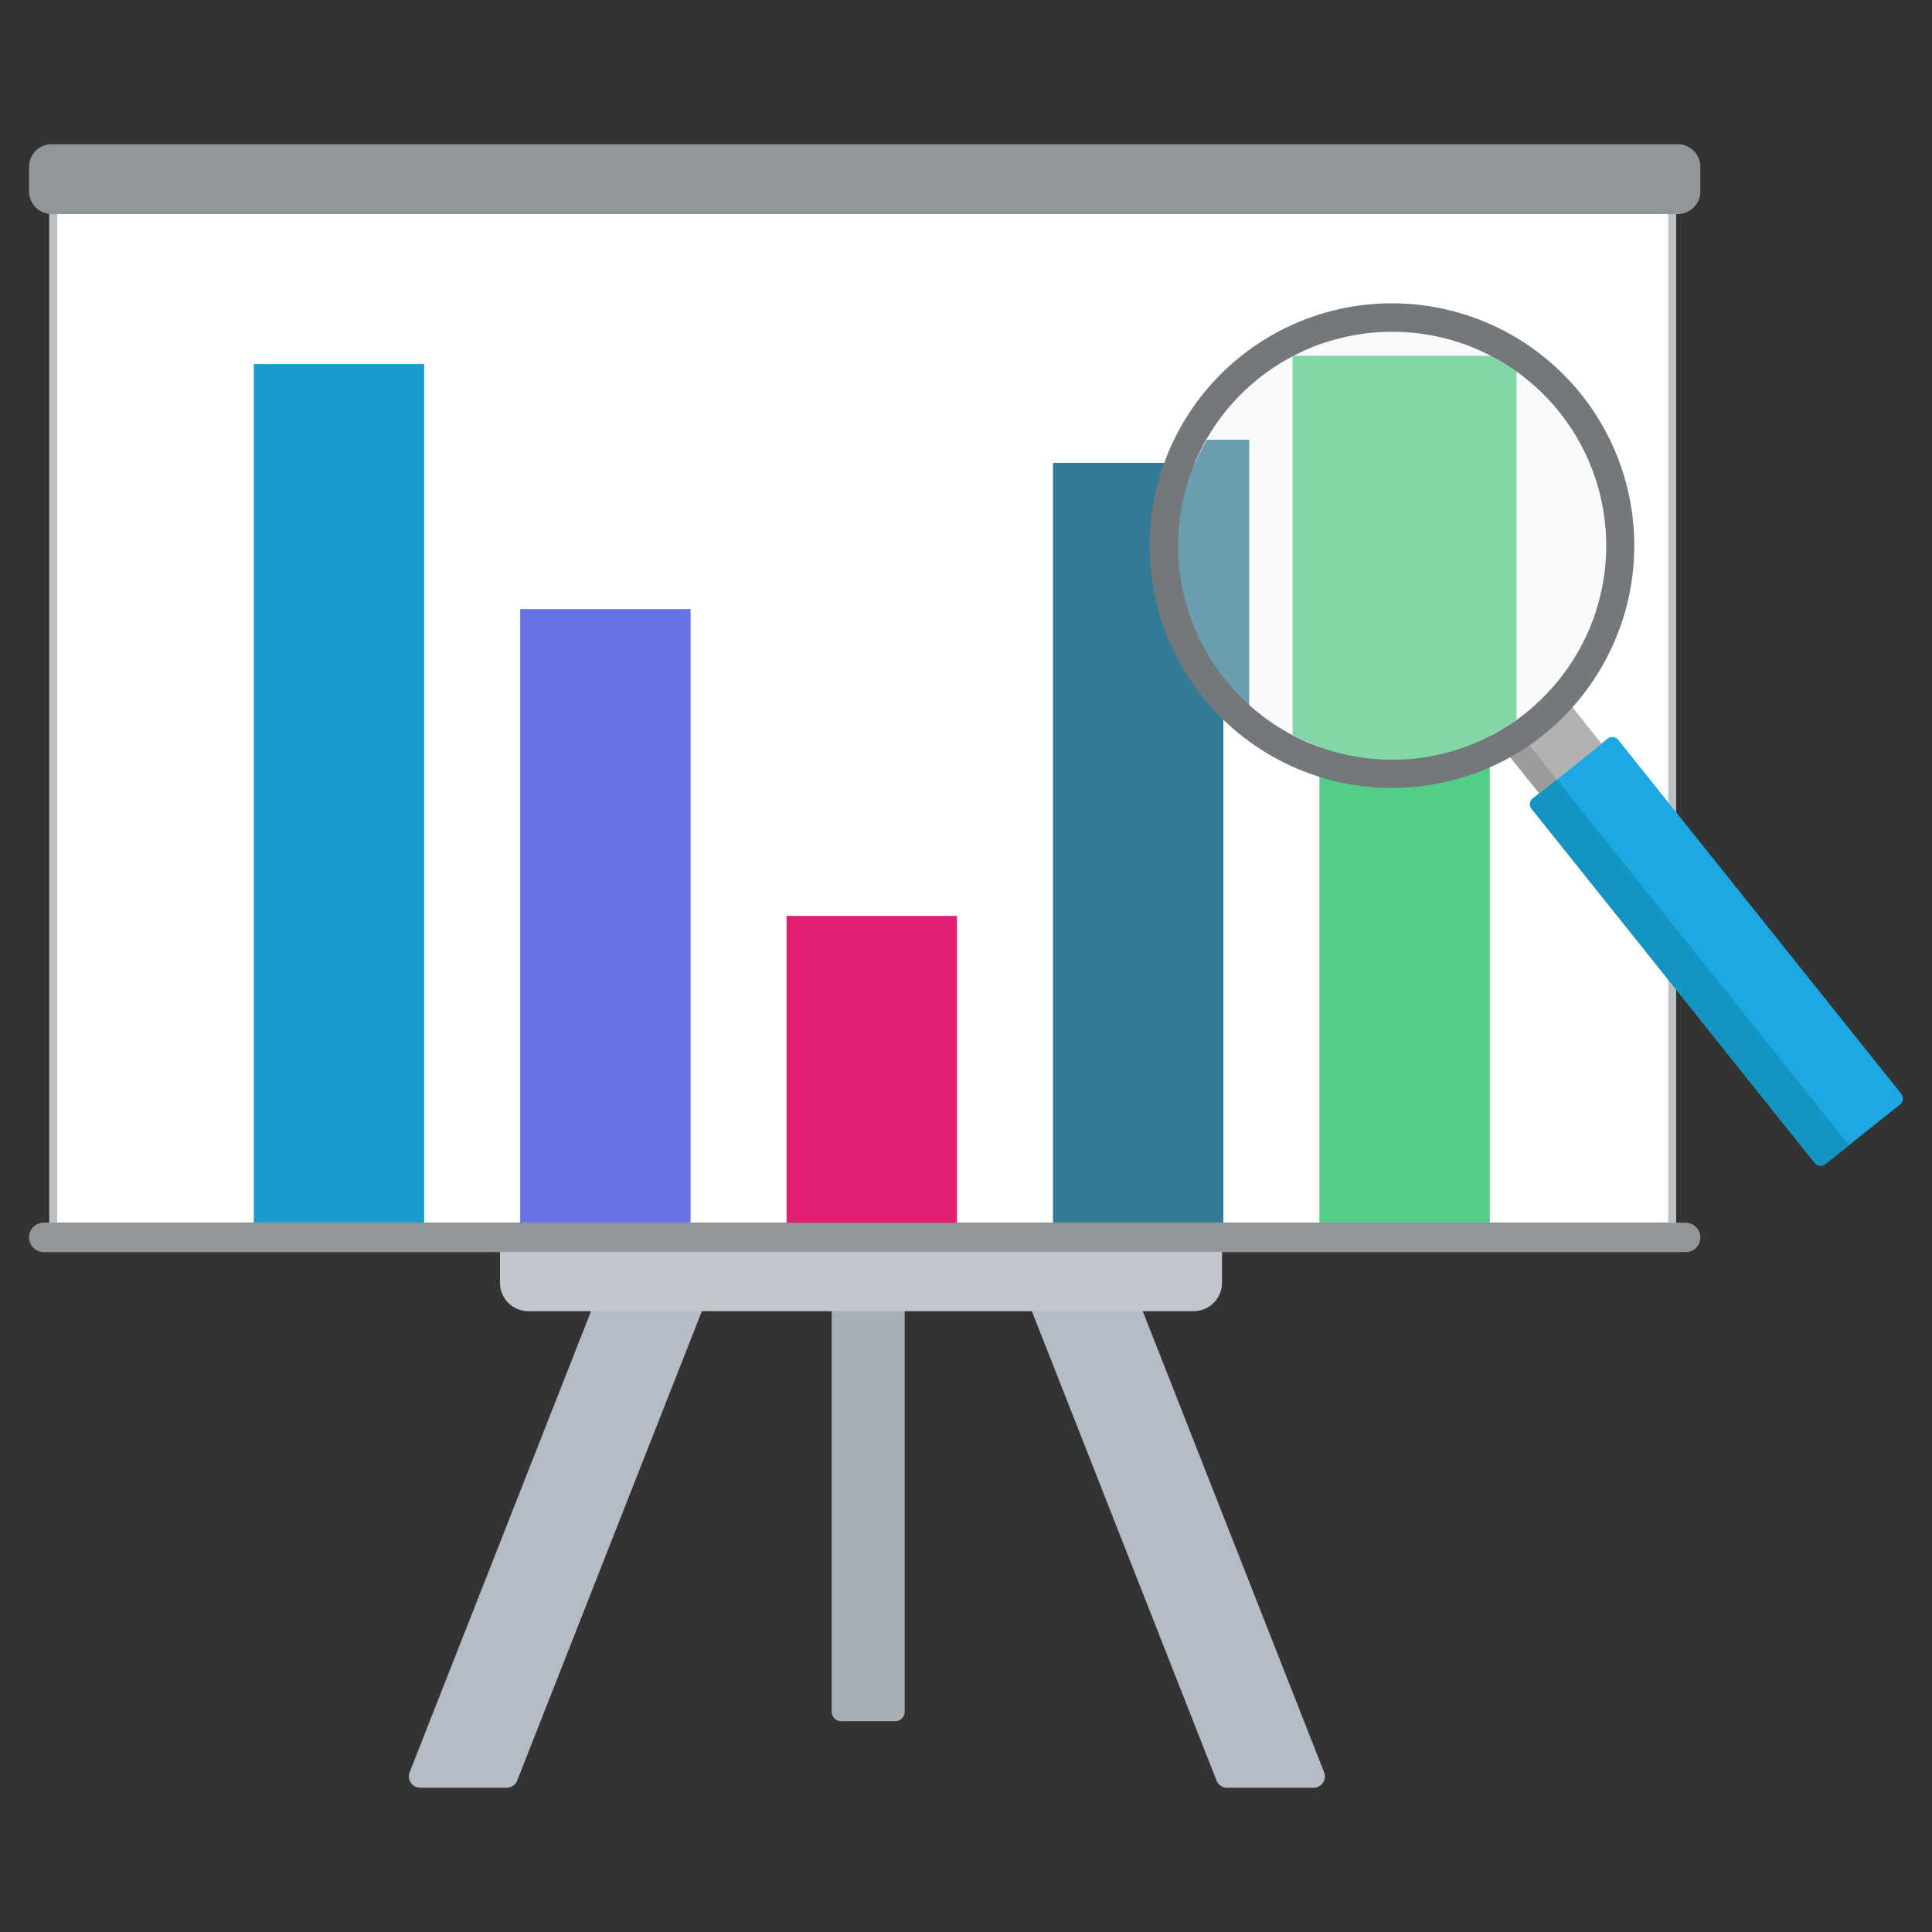
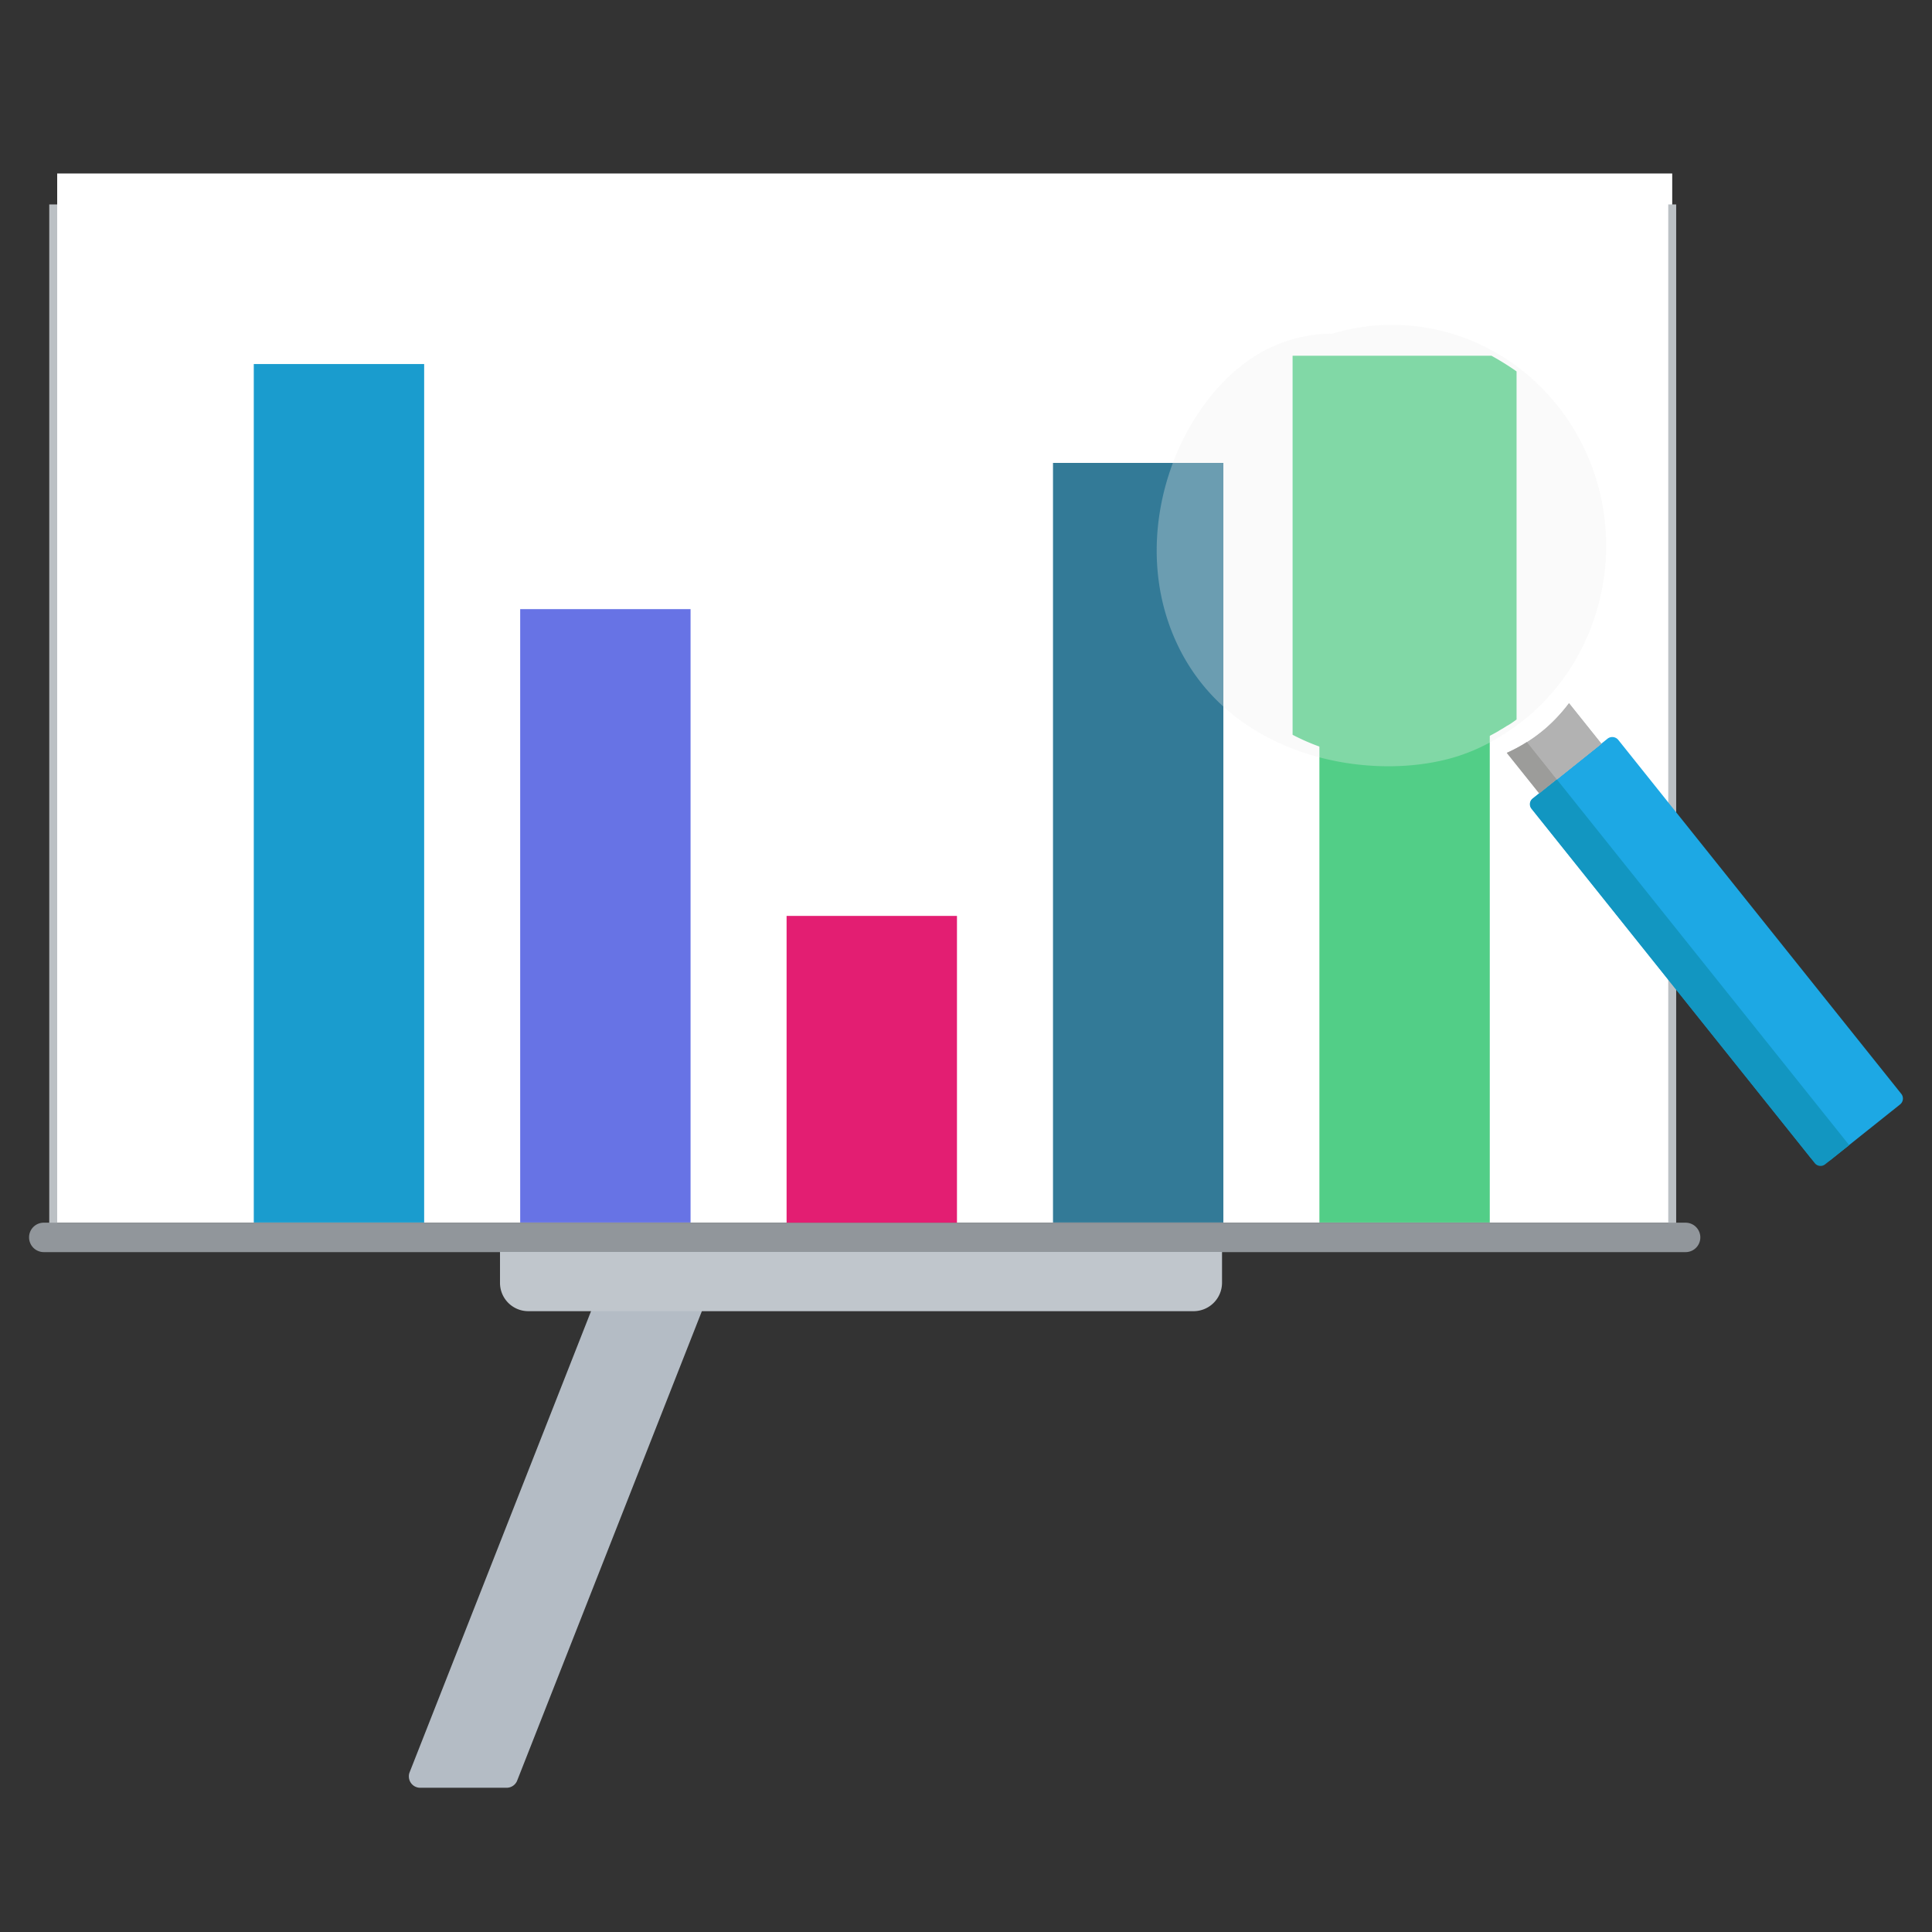
<svg xmlns="http://www.w3.org/2000/svg" id="Layer_1" data-name="Layer 1" viewBox="0 0 1024 1024">
  <rect x="0" y="0" width="1024" height="1024" fill="#333333" stroke="none" />
  <defs>
    <style>.cls-1{fill:#fff;}.cls-2{fill:#bbc0c4;}.cls-3{fill:#a7aeb5;}.cls-4{fill:#b4bcc5;}.cls-5{fill:#91969b;}.cls-6{fill:#c0c6cc;}.cls-7{fill:#1a9cce;}.cls-8{fill:#6773e5;}.cls-9{fill:#e31e72;}.cls-10{fill:#337a97;}.cls-11{fill:#52ce87;}.cls-12{fill:#1da8e4;}.cls-13{fill:#b2b2b2;}.cls-14{fill:#1296c1;}.cls-15{fill:#9c9c9a;}.cls-16{fill:none;}.cls-17{fill:#efeeef;opacity:0.3;isolation:isolate;}.cls-18{fill:#74787a;}</style>
  </defs>
  <rect class="cls-1" x="30.31" y="91.95" width="856" height="556.1" />
  <rect class="cls-2" x="884.21" y="108.35" width="4.2" height="541.7" />
  <rect class="cls-2" x="26.11" y="108.35" width="4.2" height="541.7" />
-   <path class="cls-3" d="M479.51,663.55v243.7a5,5,0,0,1-5,5h-28.7a5,5,0,0,1-5-5V668.55a5,5,0,0,1,5-5Z" />
-   <path class="cls-4" d="M372.91,692.65l-98.8,251.1a6,6,0,0,1-5.6,3.8h-45.8a6,6,0,0,1-6-6,5.38,5.38,0,0,1,.4-2.2L322,672.75a6,6,0,0,1,7.8-3.4h0l39.7,15.6a5.87,5.87,0,0,1,3.4,7.7Z" />
-   <path class="cls-5" d="M27.41,76.45h861.8a12,12,0,0,1,12,12v13a12,12,0,0,1-12,12H27.41a12,12,0,0,1-12-12v-13A12,12,0,0,1,27.41,76.45Z" />
+   <path class="cls-4" d="M372.91,692.65l-98.8,251.1a6,6,0,0,1-5.6,3.8h-45.8a6,6,0,0,1-6-6,5.38,5.38,0,0,1,.4-2.2L322,672.75a6,6,0,0,1,7.8-3.4h0l39.7,15.6a5.87,5.87,0,0,1,3.4,7.7" />
  <path class="cls-5" d="M23.21,648.05h870.2a7.81,7.81,0,0,1,7.8,7.8h0a7.81,7.81,0,0,1-7.8,7.8H23.21a7.81,7.81,0,0,1-7.8-7.8h0A7.75,7.75,0,0,1,23.21,648.05Z" />
-   <path class="cls-4" d="M546,692.65l98.8,251.1a6,6,0,0,0,5.6,3.8h45.8a6,6,0,0,0,6-6,5.38,5.38,0,0,0-.4-2.2l-104.9-266.7a6,6,0,0,0-7.8-3.4h0l-39.7,15.6a6,6,0,0,0-3.4,7.8Z" />
  <path class="cls-6" d="M265,663.55h382.7v16.3a15.09,15.09,0,0,1-15.1,15.1H280.11a15,15,0,0,1-15.1-15.1h0v-16.3Z" />
  <rect class="cls-7" x="134.51" y="192.95" width="90.3" height="455" />
  <rect class="cls-8" x="275.71" y="322.85" width="90.3" height="325.1" />
  <rect class="cls-9" x="416.91" y="485.45" width="90.3" height="162.6" />
  <rect class="cls-10" x="558.11" y="245.35" width="90.3" height="402.6" />
  <path class="cls-11" d="M803.81,196.85v184.5l-2.1,1.5a27.21,27.21,0,0,1-2.5,1.6.35.35,0,0,1-.2.1c-.7.4-1.4.9-2.1,1.3-1,.6-1.9,1.1-2.8,1.7-2.6,1.5-5.3,2.9-8,4.2a96.89,96.89,0,0,1-13.5,5.3l-.5.2H772c-2,.6-4,1.1-6.1,1.6-2.8.7-5.8,1.2-8.8,1.7-1.2.2-2.5.4-3.8.5a140.32,140.32,0,0,1-27.5.7h-.1a113.24,113.24,0,0,1-40.6-12.3V188.55h105.4A148.75,148.75,0,0,1,803.81,196.85Z" />
-   <path class="cls-10" d="M662.11,233.05v142.7a113.69,113.69,0,0,1-22.4-142.7Z" />
  <rect class="cls-11" x="699.31" y="204.35" width="90.3" height="443.6" />
  <path class="cls-12" d="M857.71,392.15l150,187.6a4,4,0,0,1-.6,5.6l-36.6,29.2a7.8,7.8,0,0,1-11-1.2h0l-147.6-184.6a4,4,0,0,1,.6-5.6l39.6-31.7A4.09,4.09,0,0,1,857.71,392.15Z" />
  <path class="cls-13" d="M816.81,388a82.51,82.51,0,0,0,14.8-15.3l17.2,21.5-32.9,26.3L798.71,399A80.39,80.39,0,0,0,816.81,388Z" />
  <path class="cls-14" d="M825.11,413.05l155,193.9-12.8,10.2a3.91,3.91,0,0,1-5.4-.6l-150.2-187.9a3.82,3.82,0,0,1,.6-5.4Z" />
  <path class="cls-15" d="M809.31,393.25l15.8,19.8-9.3,7.5-17.2-21.5A84.87,84.87,0,0,0,809.31,393.25Z" />
  <path class="cls-13" d="M831.61,372.75l17.2,21.5-23.6,18.9-15.8-19.8a78.07,78.07,0,0,0,7.5-5.3,42,42,0,0,0,4.5-3.9A92.22,92.22,0,0,0,831.61,372.75Z" />
  <path class="cls-16" d="M712.11,163.35l6,14.1" />
  <path class="cls-16" d="M804.21,381.15c1.7,4,3.4,8.1,5.1,12.2" />
  <path class="cls-17" d="M826.44,216.2c39.1,50.4,31.2,124.1-17.6,164.5-.1,0-.1.1-.2.1-1.5,1.2-3,2.4-4.5,3.5l-2.5,1.8c-.8.6-1.6,1.1-2.5,1.7l-.2.1c-.7.5-1.4.9-2.1,1.4-1,.6-1.9,1.2-2.8,1.7a99.2,99.2,0,0,1-22,10c-46,14.3-122.6.5-149.8-63.4-25.5-59.8,5.7-131.5,50.7-153.2a79.16,79.16,0,0,1,33.4-7.6A110.84,110.84,0,0,1,718,174C758.94,166.5,800.54,182.7,826.44,216.2Z" />
-   <path class="cls-18" d="M712.11,163.35a128.51,128.51,0,0,0-100.2,151.5c14.1,69.5,82,114.3,151.5,100.2s114.3-82,100.2-151.5a128.46,128.46,0,0,0-151.5-100.2ZM827.31,359a118.76,118.76,0,0,1-18.6,18.9c-1.5,1.2-3,2.3-4.5,3.4-.8.6-1.7,1.2-2.5,1.7a21.28,21.28,0,0,1-2.5,1.6l-.2.1a23.92,23.92,0,0,1-2.1,1.3c-1,.6-1.9,1.1-2.8,1.7-2.6,1.5-5.3,2.9-8,4.2a113.42,113.42,0,0,1-96.5-205.3,103.21,103.21,0,0,1,16.8-6.3,110.63,110.63,0,0,1,11.7-2.7A113.37,113.37,0,0,1,827.31,359Z" />
</svg>